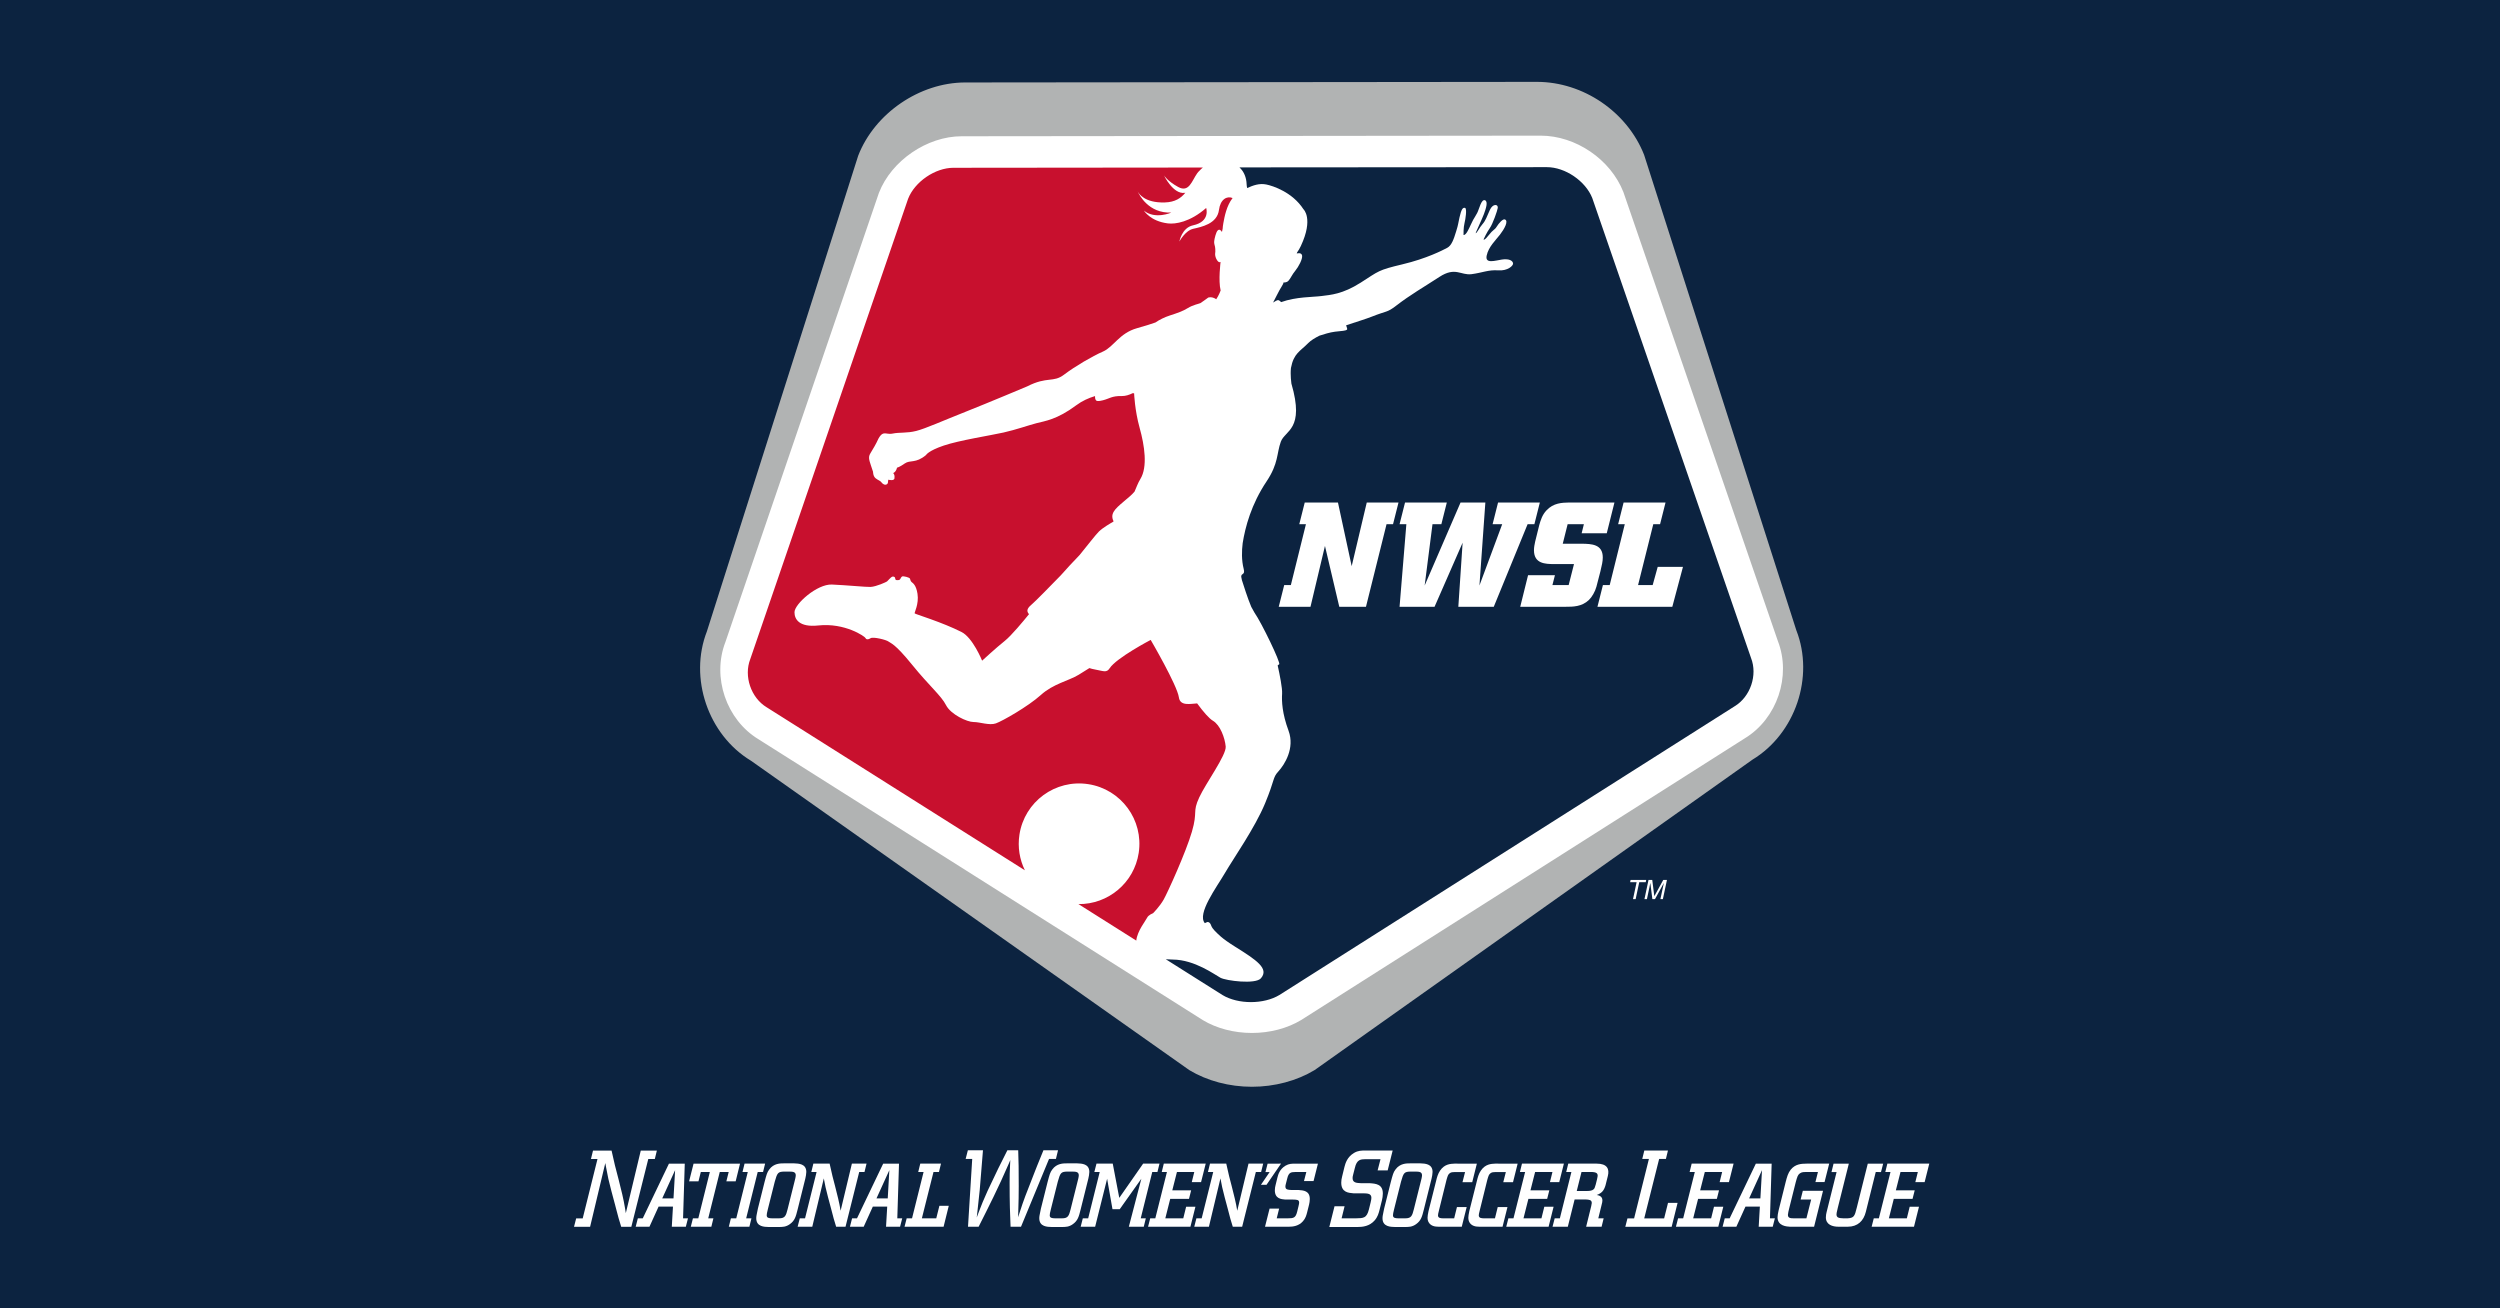
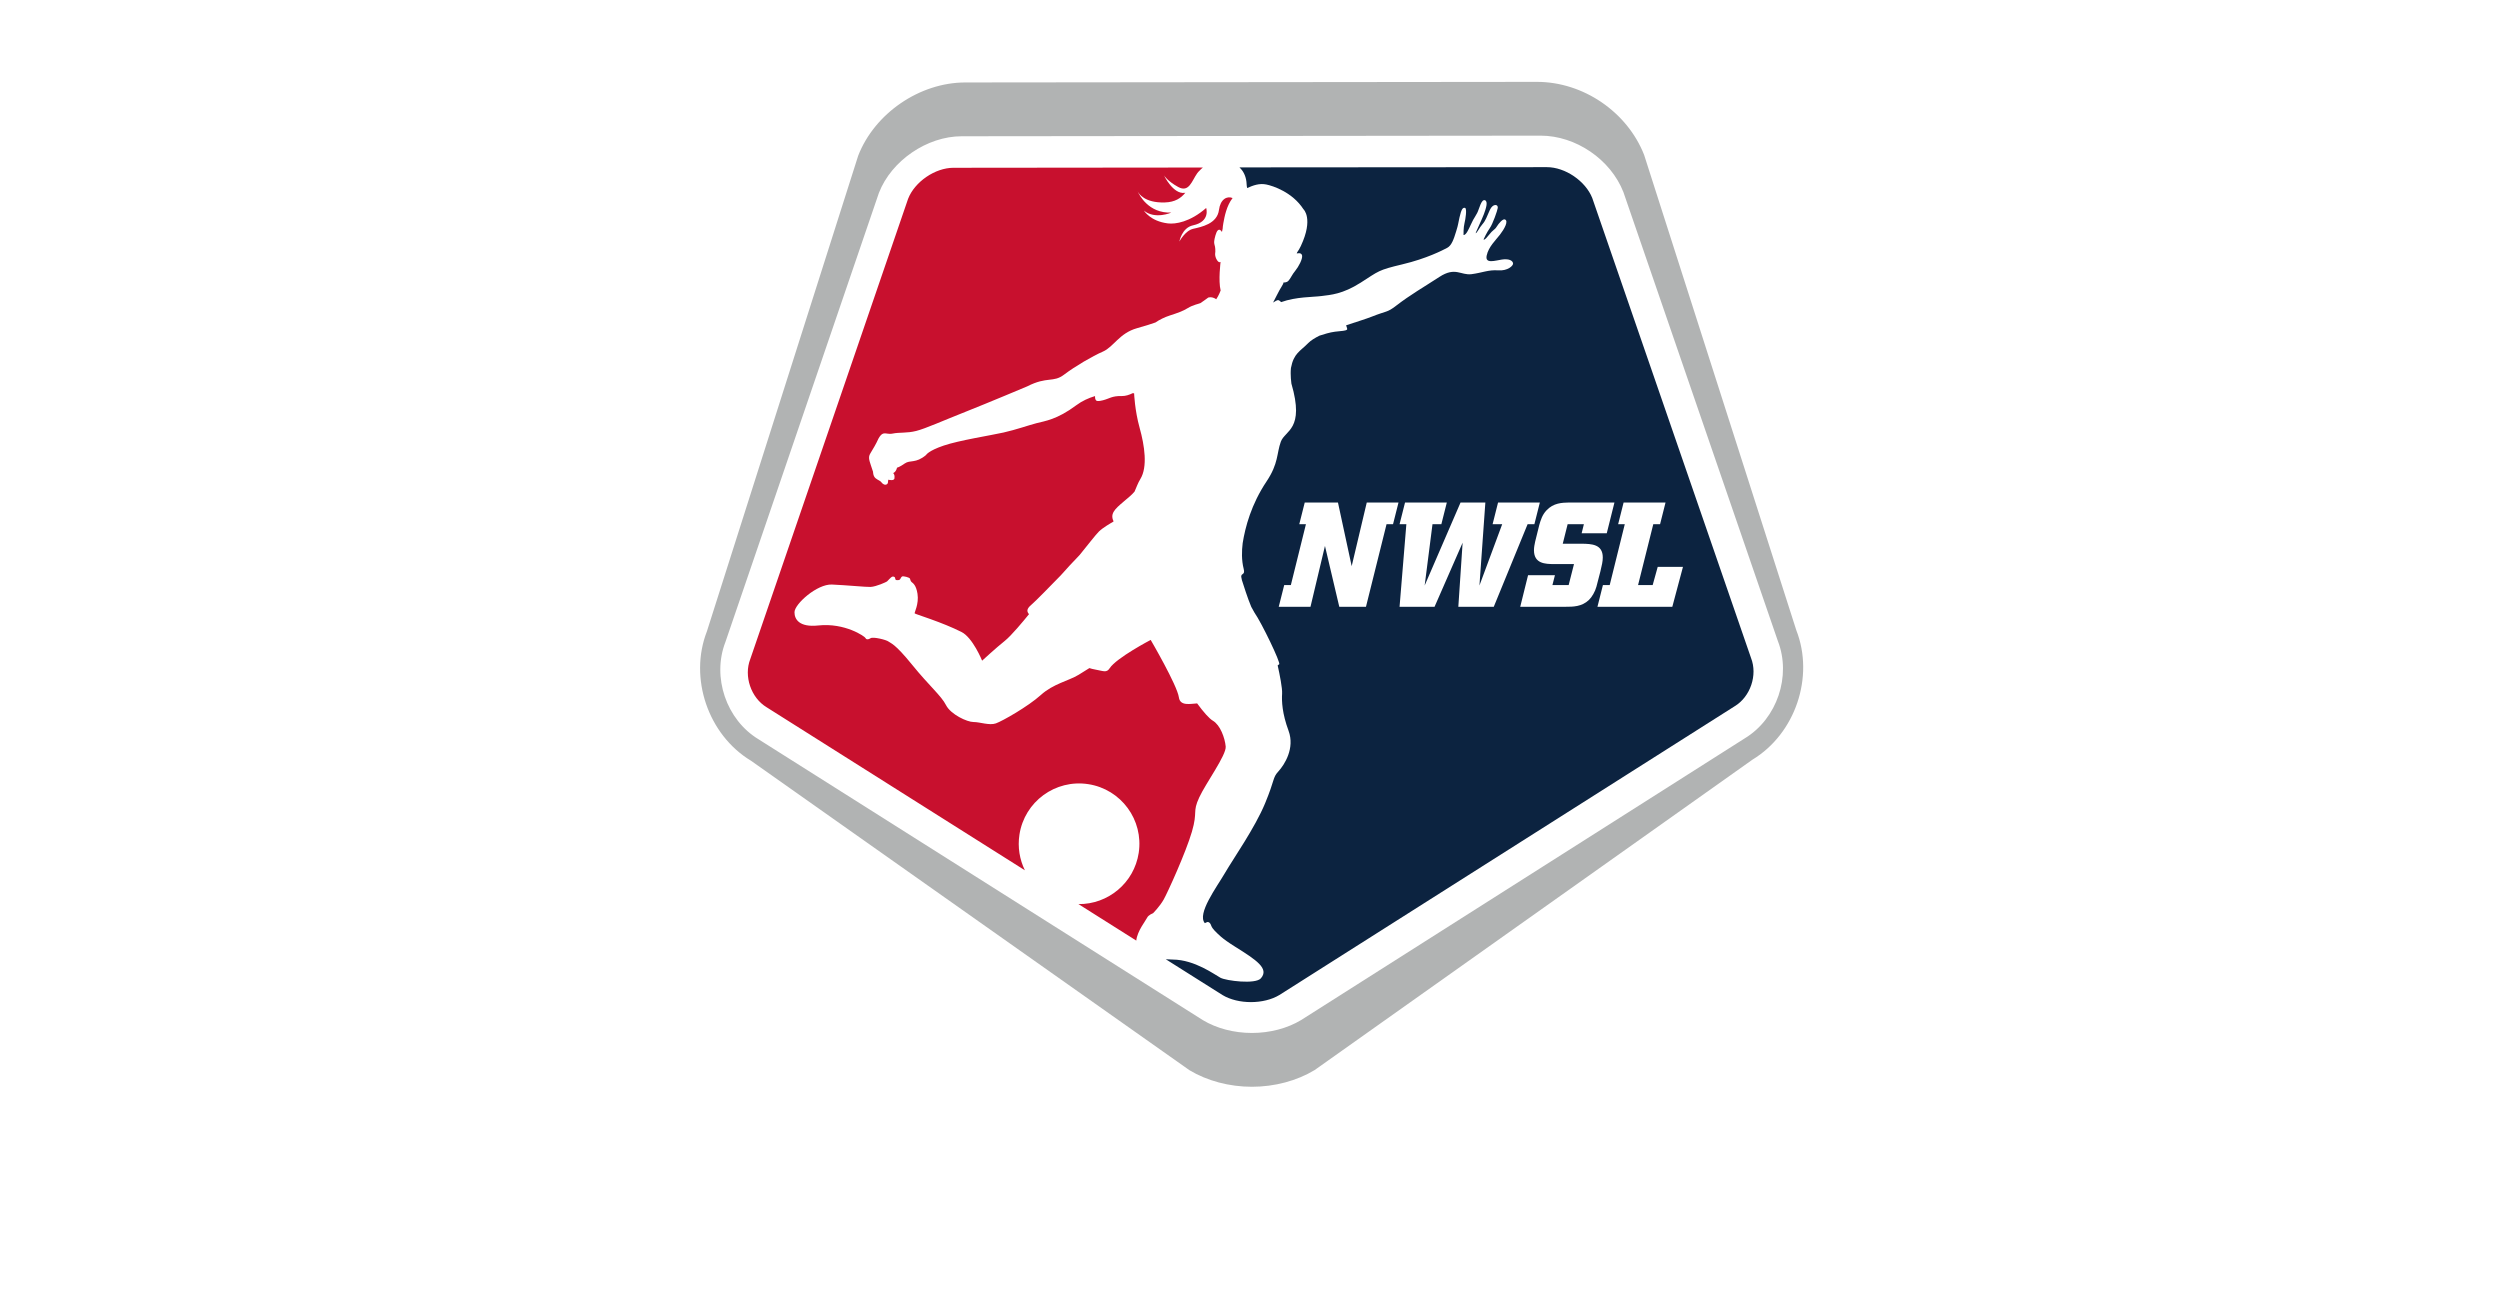
<svg xmlns="http://www.w3.org/2000/svg" version="1.1" id="Layer_1" x="0px" y="0px" viewBox="0 0 1200 628" style="enable-background:new 0 0 1200 628;" xml:space="preserve">
  <style type="text/css">
	.Drop_x0020_Shadow{fill:none;}
	.Round_x0020_Corners_x0020_2_x0020_pt{fill:#FFFFFF;stroke:#231F20;stroke-miterlimit:10;}
	.Live_x0020_Reflect_x0020_X{fill:none;}
	.Bevel_x0020_Soft{fill:url(#SVGID_1_);}
	.Dusk{fill:#FFFFFF;}
	.Foliage_GS{fill:#FFDD00;}
	.Pompadour_GS{fill-rule:evenodd;clip-rule:evenodd;fill:#44ADE2;}
	.st0{fill:#0C2340;}
	.st1{fill:#FFFFFF;}
	.st2{fill:#C8102E;}
	.st3{fill:#B1B3B3;}
</style>
  <linearGradient id="SVGID_1_" gradientUnits="userSpaceOnUse" x1="225.255" y1="-60.99" x2="225.962" y2="-60.283">
    <stop offset="0" style="stop-color:#DEDFE3" />
    <stop offset="0.178" style="stop-color:#DADBDF" />
    <stop offset="0.361" style="stop-color:#CECFD3" />
    <stop offset="0.546" style="stop-color:#B9BCBF" />
    <stop offset="0.732" style="stop-color:#9CA0A2" />
    <stop offset="0.918" style="stop-color:#787D7E" />
    <stop offset="1" style="stop-color:#656B6C" />
  </linearGradient>
-   <rect x="-2.5" y="-2.5" class="st0" width="1205" height="633" />
  <g id="layer1" transform="translate(-652.581,-444.041)">
    <g id="g3426" transform="matrix(0.398,0,0,-0.398,597.653,652.773)">
      <path id="path22" class="st1" d="M2294.334-235.266l-180.859,565.47c-20.044,51.163-72.458,86.902-127.51,86.902l-680.564-0.689    c-54.182-0.045-107.761-36.735-127.368-87.18L998.288-236.657c-21.608-55.547,1.445-123.191,52.495-153.99l521.475-367.976    c21.091-12.744,47.52-19.782,74.423-19.782c26.969,0,53.5,7.083,74.646,19.914l520.799,369.123    C2293.161-358.47,2316.069-290.781,2294.334-235.266" />
      <path id="path26" class="st2" d="M1367.49-482.133c6.094,39.716,43.233,66.975,82.958,60.881    c39.712-6.1,66.965-43.233,60.878-82.948c-5.561-36.276-37.023-62.139-72.688-61.715l69.736-44.022    c1.206,11.574,11.444,24.069,13.006,27.453c1.652,3.611,7.19,5.518,7.19,5.518s8.124,8.14,12.876,16.549    c4.739,8.418,26.733,56.694,34.032,81.762c7.326,25.074,0.339,23.073,8.839,41.39c7.924,17.157,32.872,51.163,31.921,61.405    c-0.954,10.261-6.492,25.811-15.443,31.09c-4.377,2.583-11.147,10.18-19.009,20.9c-7.975-0.404-20.493-3.572-21.996,7.206    c-2.05,14.703-34.013,69.367-34.013,69.367s-41.361-21.654-49.492-34.187c-3.808-5.877-7.532-3.275-17.619-1.507    c-2.67,0.466-4.888,1.067-6.818,1.717c-5.321-3.372-9.831-6.194-12.996-8.102c-12.395-7.474-30.44-10.685-45.638-24.418    c-15.204-13.733-46.34-31.436-54.167-34.184c-7.846-2.758-19.268,1.71-26.936,1.655c-7.672-0.058-27.502,9.168-33.192,20.412    c-5.687,11.26-20.179,23.112-40.744,48.506c-21.259,26.264-25.921,25.979-28.553,28.113c-2.641,2.134-18.595,6.062-21.618,4.067    c-3.032-2.014-5.441-1.642-6.155,0.194c-0.698,1.839-24.822,18.628-56.976,15.162c-22.995-2.476-28.746,7.581-28.675,16.019    c0.09,9.838,27.23,34.123,45.147,33.344c17.923-0.763,41.487-3.136,46.572-2.89c6.967,0.339,19.148,6.003,19.882,6.631    c0.75,0.624,4.898,5.367,6.168,5.725c1.258,0.359,3.243-0.032,3.433-1.174c0.194-1.144,0.643-2.793,1.403-2.906    c0.75-0.113,3.572-0.359,4.503,0.647c0.921,1.015,1.448,3.233,2.864,3.773c1.426,0.543,8.819-1.161,9.333-2.764    c0.514-1.616,0.689-2.981,2.053-4.141c1.342-1.17,5.289-3.259,6.989-14.005c1.949-12.401-4.057-22.979-3.407-23.655    c0.66-0.676,6.34-2.311,19.213-6.964c12.86-4.652,25.197-9.472,37.22-15.469c13.649-6.802,24.906-34.63,24.906-34.63    s16.924,15.586,27.389,23.92c7.827,6.246,22.345,23.749,29.167,32.177c-0.061,0.071-0.149,0.171-0.191,0.223    c-2.237,2.79-3.369,5.822,3.255,11.328c4.671,3.889,22.197,21.87,35.232,35.251c6.805,7.685,14.451,15.999,22.795,24.612    c8.803,10.791,19.484,24.631,23.28,28.32c4.726,4.604,14.431,10.183,17.037,11.651c0.197,0.2,0.372,0.398,0.559,0.605    c-0.372,0.721-1.545,3.2-1.519,5.877c0.061,8.089,9.844,14.221,21.615,24.663c1.901,1.688,3.63,3.469,5.205,5.286    c2.502,5.651,4.012,10.261,7.038,15.211c8.906,14.561,5.089,40.152-0.889,61.634c-5.961,21.492-6.656,41.671-6.656,41.671    c-0.44,0.071-1.031,0.132-1.704,0.204c-4.08-2.021-8.693-3.588-13.112-3.472c-12.065,0.301-14.823-3.107-22.853-5.114    c-8.03-2.004-8.308-0.31-9.123,1.477c-0.255,0.566-0.349,1.969-0.356,3.605c-7.607-2.299-15.537-5.777-22.61-11.069    c-23.251-17.383-37.957-19.025-47.804-21.582c-9.844-2.564-24.735-7.885-39.903-11.296c-15.168-3.424-53.52-9.395-72.283-15.786    c-18.78-6.382-21.22-11.376-21.22-11.376c-12.543-10.5-19.2-5.583-25.646-10.161c-6.44-4.565-9.304-5.05-9.304-5.05    c-1.432-5.716-4.704-6.511-4.704-6.511c2.256-2.198,1.607-5.247,1.607-5.247c0.692-5.114-7.465-2.754-7.465-2.754l-0.301-1.988    c0.201-4.671-3.782-4.054-3.782-4.054c-0.718,0.107-2.661,0.776-4.193,2.868c-1.532,2.088-3.546,2.211-6.863,4.768    c-3.323,2.538-3.239,7.904-3.239,7.904l-2.538,7.607c-2.528,7.629-3.391,10.526-0.226,15.427c3.162,4.888,6.834,11.92,6.834,11.92    c7.458,17.208,10.516,9.32,19.31,11.114c8.803,1.817,17.283,0.32,28.666,3.213c11.38,2.893,32.493,12.44,59.517,23.115    c27.02,10.678,74.385,30.657,74.385,30.657c24.321,12.388,31.216,4.103,44.426,14.124c13.213,10.022,33.99,22.213,46.896,27.832    c12.906,5.622,19.714,22.177,41.028,28.181c10.817,3.045,17.929,5.36,22.316,6.909c4.678,3.252,10.943,6.378,17.348,8.441    c9.307,3.007,15.683,5.211,21.776,8.981c6.084,3.773,13.698,5.195,15.094,5.932c1.39,0.734,9.463,6.721,9.463,6.721    c4.351,1.073,7.833-0.786,9.605-2.053c3.146,4.565,5.325,10.555,5.325,10.555c-3.003,11.764-0.071,34.482-0.071,34.482    s-1.823-1.743-4.313,2.143c-3.346,5.247-2.017,9.76-2.017,9.76c0.301,11.632-3.427,7.235,0.104,20.005    c3.462,12.508,7.869,4.167,7.869,4.167l0.653,3.049c0.052,0.207,0.116,0.456,0.175,0.676c0.12,1.982,0.375,4.212,0.834,6.789    c1.487,8.25,3.88,21.036,11.176,30.441c-6.86,2.903-14.797-1.623-16.429-14.367c-2.15-16.827-21.324-20.525-31.074-22.737    c-9.773-2.247-16.662-15.356-16.662-15.356s2.868,16.639,16.497,19.556c21.272,4.545,15.809,20.907,15.809,20.907    c-19.484-17.063-37.155-19.701-46.123-18.602c-21.35,2.577-29.005,15.495-29.005,15.495c13.442-11.157,33.114-2.431,33.114-2.431    c-27.68-1.18-38.956,21.738-40.74,25.805c-0.201,0.43-0.285,0.676-0.285,0.676s0.116-0.278,0.285-0.676    c1.39-2.91,8.38-14.296,32.804-13.601c12.401,0.349,19.575,5.205,24.825,11.713c-0.478-0.087-0.773-0.113-0.773-0.113    c-13.95-2.075-25.055,21.12-25.055,21.12s4.061-6.844,17.196-14.06c13.122-7.212,16.478,7.474,22.966,16.581    c0.776,1.096,1.694,2.088,2.693,2.997c1.245,1.397,2.615,2.69,4.112,3.879l-300.852-0.304    c-22.074-0.026-46.666-16.872-54.664-37.417L1042.86-270.449c-8.043-20.567,0.883-46.708,19.788-58.117l311.411-196.586    C1367.742-512.263,1365.146-497.395,1367.49-482.133" />
      <path id="path30" class="st3" d="M2242.293-365.99l-535.037-339.74c-16.617-10.025-37.692-15.602-59.404-15.602    c-21.608,0-42.628,5.512-59.187,15.495l-535.696,338.596c-39.011,23.49-56.556,75.07-40.065,117.465l185.11,541.641    c15.091,38.843,57.981,68.203,99.717,68.249l698.286,0.74c42.425,0,84.397-28.65,99.859-68.106l186.193-541.146    C2298.696-290.788,2281.194-342.413,2242.293-365.99 M2304.396-235.596l-183.542,573.271    c-20.341,51.819-73.437,88.043-129.23,88.043l-689.538-0.714c-54.933-0.042-109.228-37.2-129.072-88.328L990.559-236.983    c-21.922-56.294,1.422-124.814,53.174-156.043l528.736-373.181c21.382-12.893,48.134-20.015,75.384-20.015    c27.334,0,54.205,7.177,75.658,20.16l528.005,374.341C2303.248-360.42,2326.46-291.838,2304.396-235.596" />
      <g>
        <path id="path42" class="st0" d="M2154.876-207.331h-90.287l6.589,26.176h8.192l18.166,73.37h-8.011l6.589,26.18h50.572     l-6.589-26.18h-8.189l-18.343-73.37h17.625l6.062,21.909h30.45L2154.876-207.331L2154.876-207.331z M2054.264-199.139     c-8.541-8.192-19.404-8.192-27.599-8.192h-55.204l9.44,38.109h32.413l-3.032-11.932h19.588l6.414,25.287h-24.398     c-9.799,0.178-23.868,0.178-23.868,16.743c0,3.559,0.714,6.941,1.429,10.326l4.985,20.124c1.784,6.055,3.569,12.107,8.548,17.451     c8.551,9.262,19.058,9.437,27.243,9.618h54.858l-9.265-37.042h-30.276l2.677,10.862h-19.591l-5.88-23.506h22.979     c11.745-0.178,25.287-0.537,25.287-16.562c0-4.804-1.07-9.259-2.854-16.74l-4.807-18.518     C2061.745-189.169,2057.83-195.757,2054.264-199.139 M1896.802-207.331l5.166,77.284l-33.838-77.284h-42.208l8.192,99.546h-8.192     l6.595,26.18h50.394l-6.589-26.18h-10.688l-9.437-73.903l43.272,100.083h29.92l-7.125-100.083l27.427,73.903h-11.577l6.589,26.18     h50.394l-6.585-26.18h-8.189l-40.782-99.546H1896.802L1896.802-207.331z M1818.046-107.785h-7.833l-24.799-99.546h-32.19     l-17.273,73.37l-17.451-73.37h-38.29l6.589,26.176h8.017l18.165,73.37h-8.018l6.589,26.18h40.071l16.555-76.754l18.169,76.754     h38.286L1818.046-107.785L1818.046-107.785z M2249.832-269.169l-191.485,554.718c-8.063,20.535-32.694,37.33-54.755,37.307     l-370.795-0.285c5.583-5.059,8.418-12.388,8.683-20.338c0.045-1.529,0.301-3.058,0.627-4.578     c7.365,3.314,14.742,5.971,23.044,4.3c8.043-1.623,31.588-9.259,44.885-29.875c0,0,12.398-11.144-3.175-44.335     c-1.403-2.987-2.919-5.538-4.516-7.749c-0.259-0.802-0.414-1.287-0.414-1.287s5.606,1.755,6.446-2.37     c0.834-4.109-4.339-13.795-8.189-18.392c-3.866-4.591-5.965-9.838-8.373-12.243c-2.408-2.418-5.845-1.888-5.845-1.888     c-0.242-2.741-3.268-5.609-8.147-15.608c-1.836-3.776-3.301-6.589-4.432-8.664c2.464,1.61,4.849,2.955,5.971,2.955     c1.025,0,2.418-1.06,3.782-2.399c18.175,6.534,38.287,5.948,48.7,7.329c10.895,1.455,25.045,2.046,47.222,16.145     c22.145,14.102,20.597,15.01,50.174,22.051c29.571,7.041,48.418,16.94,53.963,19.808c5.538,2.864,8.04,10.423,11.005,20.066     c2.971,9.647,1.885,7.665,4.041,16.895c2.147,9.227,3.763,12.136,6.631,11.334c2.57-0.718,0.575-13.801-0.624-18.343     c-1.384-5.189-1.193-14.338-1.193-14.338s1.995-0.802,5.014,4.756c3.107,5.732,4.29,9.262,6.527,13.339     c2.25,4.093,2.467,3.747,4.956,8.493c2.493,4.743,4.862,16.898,9.34,15.314c4.148-1.471,1.047-10.526-1.258-16.74     c-2.299-6.214-10.5-23.293-9.896-23.079c1.849,0.64,4.277,6.55,8.198,10.988c3.909,4.452,5.124,8.916,8.848,17.06     c3.718,8.134,10.161,7.096,9.582,2.557c-0.433-3.301-6.084-19.423-9.553-24.292c-3.475-4.865-7.626-13.581-7.575-13.707     c0.288-0.731,1.671-0.718,5.874,4.681c5.955,7.652,7.261,6.336,9.909,10.581c2.631,4.254,7.432,9.718,9.863,8.826     c4.917-1.797-0.679-11.706-5.932-18.466c-5.257-6.763-13.717-14.606-15.961-25.074c-2.247-10.484,10.151-6.049,18.476-4.843     c8.312,1.206,12.925-1.206,13.352-4.662c0.343-2.758-6.443-9.269-17.994-8.396c-11.541,0.883-19.022-2.848-32.005-4.584     c-12.97-1.739-19.52,9.269-38.775-3.278c-19.239-12.553-34.954-21.424-52.479-34.937c-10.814-8.341-10.95-5.79-29.005-12.973     c-7.242-2.88-18.883-6.417-31.09-10.491c0.798-2.392,1.72-4.726,1.102-5.189c-2.227-1.675-5.389-1.397-14.687-2.551     c-5.874-0.734-13.604-3.094-18.495-4.73c-5.767-2.861-10.552-5.855-13.604-8.965c-9.828-10.048-17.467-12.201-20.842-30.02     c-0.954-8.383,0.521-18.77,0.521-18.77c16.332-55.873-7.639-56.151-12.747-70.201c-5.111-14.043-2.602-26.028-17.157-47.804     c-18.55-27.757-25.746-55.097-28.844-74.54c-1.135-9.168-1.471-20.49,1.229-31.045c1.991-7.791-3.042-4.668-2.981-9.427     c0.255-1.345,0.537-2.729,0.85-4.151c1.562-4.992,7.141-22.591,11.266-32.157c0.081-0.139,0.155-0.297,0.233-0.43     c0.983-1.665,2.163-3.805,3.479-6.275c9.185-13.235,32.018-60.946,30.007-62.53c-0.362-0.285-1.018-0.76-1.878-1.364     c2.47-11.024,5.777-27.505,5.363-34.11c-0.556-9.029-0.019-23.69,7.791-44.768c7.804-21.068-4.907-40.928-12.21-48.926     c-7.297-7.988-3.87-9.062-16.142-38.655c-12.269-29.59-38.038-66.212-48.522-84.206c-9.892-16.96-33.828-48.916-24.111-60.225     c1.519,0.731,2.974,1.503,3.724,1.4c1.309-0.181,3.016-1.186,4.012-4.474c0.611-2.008,2.703-4.516,4.255-6.178     c4.478-4.293,7.455-8.447,24.563-19.168c25.691-16.083,41.342-26.344,31.048-38.112c-6.543-7.491-41.836-3.007-48.771,0.689     c-6.85,3.643-30.89,21.731-57.36,21.935c-2.968,0.026-5.809,0.165-8.548,0.378l68.385-43.165     c18.909-11.396,49.822-11.357,68.672,0.078l549.071,348.252C2249.046-315.848,2257.885-289.684,2249.832-269.169" />
        <g>
          <path id="path46" class="st1" d="M887.215-955.145h12.194l20.448,81.781h7.878l2.48,10.141h-19.413l-18.023-75.393l-0.967,5.987      c-1.804,11.182-4.639,22.352-7.381,33.156l-1.232,4.798c-3.123,11.764-3.909,14.726-7.604,31.452h-22.394l-2.48-10.141h7.888      l-17.842-71.646h-7.888l-2.589-10.135h19.4l18.337,76.906l1.183-6.314c1.882-10.044,2.741-14.635,6.126-27.259      c0.821-3.214,1.681-6.369,2.538-9.514c0.679-2.496,1.358-4.982,2.008-7.465l0.798-3.087      C883.737-943.685,884.361-946.103,887.215-955.145" />
          <path id="path50" class="st1" d="M936.688-920.853h13.581l1.94,34.058C952.209-886.795,936.688-920.853,936.688-920.853z       M961.804-944.892h5.926l-2.586-10.125H948.22l1.403,24.253h-17.354l-10.995-24.253h-16.597l2.586,10.125h5.929l31.578,65.966      h19.08C963.851-878.926,961.804-944.892,961.804-944.892z" />
-           <path id="path54" class="st1" d="M1016.83-889.055h-10.778l-13.904-55.835h6.249l-2.476-10.128h-24.793l2.589,10.128h6.466      l13.904,55.835h-10.885l-2.806-11.215H969.08l5.389,21.343h56.048l-5.279-21.343h-11.212      C1014.027-900.269,1016.83-889.055,1016.83-889.055z" />
          <path id="path58" class="st1" d="M1051.816-889.055l-13.905-55.835h6.362l-2.483-10.128h-24.79l2.48,10.128h6.469l13.901,55.835      h-6.359l2.48,10.129h24.793l-2.483-10.129C1058.282-889.055,1051.816-889.055,1051.816-889.055z" />
          <path id="path62" class="st1" d="M1064.093-933.784c-1.077-4.419-1.403-5.929-1.403-7.439c0-3.233,2.589-3.559,6.469-3.669      h8.299c7.439,0,8.409,3.126,10.455,11.108l8.302,33.195c0.43,1.507,1.506,5.712,1.506,7.545c0,4.313-3.556,4.419-7.652,4.526      h-5.712c-8.409,0-8.948-1.723-11.965-12.181C1072.391-900.699,1064.092-933.784,1064.093-933.784z M1095.888-878.6      c5.282-0.22,14.551-0.433,14.551-10.348c0-2.266-0.647-5.712-1.183-7.975l-9.379-37.617c-2.046-8.192-3.339-13.148-9.269-17.354      c-4.743-3.446-8.839-3.446-13.798-3.446h-11.748c-5.066,0.107-14.981,0.213-14.981,10.449c0,2.376,0.213,3.233,1.94,11.645      l7.975,31.798c2.48,9.375,3.126,11.965,5.712,15.414c5.389,7.545,13.581,7.436,17.354,7.436      C1083.063-878.6,1095.888-878.6,1095.888-878.6z" />
          <path id="path66" class="st1" d="M1174.23-889.055l-16.491-65.963h-11.318c-2.693,8.512-3.016,9.912-6.142,21.983      c-1.187,4.529-2.48,9.055-3.666,13.691c-2.8,10.455-3.449,14.011-5.066,22.636l-13.901-58.311h-17.677l2.586,10.129h6.359      l13.905,55.835h-6.359l2.476,10.128h19.617c3.236-14.654,3.773-16.594,6.579-27.159c2.476-9.812,5.063-19.617,6.679-29.645      l13.581,56.804h17.677l-2.48-10.128C1180.589-889.055,1174.23-889.055,1174.23-889.055z" />
-           <path id="path70" class="st1" d="M1195.07-920.853h13.581l1.94,34.058L1195.07-920.853z M1220.187-944.892h5.926l-2.586-10.125      h-16.924l1.403,24.253h-17.354l-10.995-24.253h-16.598l2.586,10.125h5.929l31.578,65.966h19.08L1220.187-944.892      L1220.187-944.892z" />
          <path id="path74" class="st1" d="M1263.824-889.055l-14.011-55.835h17.354l3.77,15.088h11.318l-6.249-25.216h-47.103      l2.586,10.128h6.466l13.905,55.835h-6.466l2.476,10.129h25.006l-2.476-10.129H1263.824L1263.824-889.055z" />
          <path id="path78" class="st1" d="M1405.43-933.784c-1.077-4.419-1.403-5.929-1.403-7.439c0-3.233,2.589-3.559,6.469-3.669h8.299      c7.439,0,8.409,3.126,10.455,11.108l8.302,33.195c0.43,1.507,1.507,5.712,1.507,7.545c0,4.313-3.556,4.419-7.652,4.526h-5.712      c-8.409,0-8.949-1.723-11.965-12.181L1405.43-933.784L1405.43-933.784z M1437.225-878.6c5.282-0.22,14.551-0.433,14.551-10.348      c0-2.266-0.647-5.712-1.183-7.975l-9.379-37.617c-2.046-8.192-3.339-13.148-9.269-17.354c-4.743-3.446-8.839-3.446-13.798-3.446      H1406.4c-5.066,0.107-14.981,0.213-14.981,10.449c0,2.376,0.213,3.233,1.94,11.645l7.975,31.798      c2.48,9.375,3.126,11.965,5.713,15.414c5.389,7.545,13.581,7.436,17.354,7.436H1437.225L1437.225-878.6z" />
-           <path id="path82" class="st1" d="M1527.658-889.055l-13.904-55.835h6.146l-2.48-10.128h-18l15.091,57.881l-26.086-36.754h-8.729      l-6.469,36.754l-14.444-57.881h-17.461l2.586,10.128h6.469l13.904,55.835h-6.466l2.583,10.129h19.62l7.866-41.284l28.779,41.284      h19.727l-2.48-10.129H1527.658L1527.658-889.055z" />
+           <path id="path82" class="st1" d="M1527.658-889.055l-13.904-55.835h6.146l-2.48-10.128h-18l-26.086-36.754h-8.729      l-6.469,36.754l-14.444-57.881h-17.461l2.586,10.128h6.469l13.904,55.835h-6.466l2.583,10.129h19.62l7.866-41.284l28.779,41.284      h19.727l-2.48-10.129H1527.658L1527.658-889.055z" />
          <path id="path86" class="st1" d="M1578.335-889.055h-20.91l-5.606-22.1h22.743l-2.586-10.235h-22.636l-5.926-23.5h21.663      l3.449,14.014h11.212l-6.039-24.143h-51.089l2.586,10.129h6.146l14.011,55.835h-6.252l2.48,10.128h50.552l-5.606-22.31h-11.211      L1578.335-889.055L1578.335-889.055z" />
          <path id="path90" class="st1" d="M1652.588-889.055l-16.494-65.963h-11.315c-2.696,8.512-3.016,9.912-6.142,21.983      c-1.186,4.529-2.479,9.055-3.666,13.691c-2.8,10.455-3.449,14.011-5.066,22.636l-13.901-58.311h-17.677l2.586,10.129h6.359      l13.905,55.835h-6.359l2.476,10.128h19.617c3.236-14.654,3.773-16.594,6.576-27.159c2.483-9.812,5.066-19.617,6.682-29.645      l13.581,56.804h17.677l-2.48-10.128L1652.588-889.055L1652.588-889.055z" />
          <path id="path94" class="st1" d="M1727.48-878.927l-5.286-21.013h-11.528l2.803,10.885h-13.581      c-4.529-0.107-7.762-0.213-9.485-7.975l-1.51-5.929c-0.433-1.507-0.65-2.586-0.65-3.559c0-3.876,3.02-3.986,7.332-4.2h8.402      c6.146-0.436,13.691-0.973,13.691-10.885c0-2.59-0.43-4.636-0.86-6.689l-2.373-9.482c-0.86-3.34-1.833-7.009-4.956-10.565      c-5.066-5.819-11.968-6.679-17.137-6.679h-28.672l5.499,21.877h11.528l-2.91-11.748h13.045c7.109,0.107,9.699,0.22,11.638,8.089      l1.616,6.572c0.543,2.366,0.756,3.34,0.756,4.419c0,3.446-3.019,3.446-7.115,3.556h-9.592      c-5.063,0.427-12.608,1.08-12.608,11.205c0,2.376,0.427,4.529,0.857,6.146l2.266,9.269c0.967,3.669,2.589,9.918,9.699,14.231      c4.206,2.476,7.655,2.476,12.181,2.476L1727.48-878.927L1727.48-878.927z" />
          <path id="path98" class="st1" d="M1741.201-955.341h34.204c5.816,0,14.27,0.821,20.451,7.924      c3.76,4.28,4.907,8.738,5.919,12.666l2.939,11.758c0.508,2.392,1.038,4.904,1.038,8.03c0,11.328-8.496,11.923-15.993,12.446      h-10.345c-5.548,0.278-10.145,0.504-10.145,6.262c0,1.225,0.246,2.583,0.844,4.694l1.869,7.322      c2.312,10.432,7.148,10.546,12.75,10.685h18.22l-3.475-13.5h12.12l6.02,23.955h-32.057c-5.577,0-9.605,0-14.567-2.929      c-8.392-5.082-10.352-12.488-11.525-16.914l-2.822-11.557c-0.692-2.593-1.038-5.063-1.038-7.368      c0-11.606,8.477-12.324,14.671-12.851h11.806l0.369-0.006c4.885-0.133,9.501-0.252,9.501-5.454c0-1.445-0.278-2.69-0.957-5.696      l-2.017-8.189c-2.619-10.626-6.634-10.685-15.437-10.817h-17.522l3.604,14.567h-12.136L1741.201-955.341L1741.201-955.341z" />
          <path id="path102" class="st1" d="M1819.374-933.784c-1.077-4.419-1.4-5.929-1.4-7.439c0-3.233,2.586-3.559,6.466-3.669h8.302      c7.439,0,8.405,3.126,10.455,11.108l8.299,33.195c0.43,1.507,1.506,5.712,1.506,7.545c0,4.313-3.553,4.419-7.652,4.526h-5.709      c-8.409,0-8.949-1.723-11.968-12.181C1827.672-900.699,1819.374-933.784,1819.374-933.784z M1851.172-878.6      c5.282-0.22,14.551-0.433,14.551-10.348c0-2.266-0.647-5.712-1.186-7.975l-9.379-37.617c-2.046-8.192-3.339-13.148-9.269-17.354      c-4.743-3.446-8.835-3.446-13.795-3.446h-11.748c-5.069,0.107-14.984,0.213-14.984,10.449c0,2.376,0.213,3.233,1.943,11.645      l7.972,31.798c2.479,9.375,3.126,11.965,5.716,15.414c5.389,7.545,13.578,7.436,17.351,7.436      C1838.344-878.6,1851.172-878.6,1851.172-878.6z" />
          <path id="path106" class="st1" d="M1919.153-878.927l-5.603-22.417h-11.751l3.126,12.288h-11.965      c-3.123-0.107-4.739-0.107-6.469-1.4c-2.043-1.51-2.476-2.913-3.986-8.192l-9.055-36.648c-0.107-0.433-0.213-0.97-0.32-1.4      c-0.433-1.51-0.863-3.563-0.863-4.636c0-3.559,3.88-3.559,6.679-3.559h12.828l3.343,13.581h11.748l-5.929-23.71h-27.806      c-2.266,0.107-4.423,0.107-6.469,0.86c-0.757,0.213-7.006,2.266-7.006,9.812c0,2.153,0.43,4.313,1.187,8.189l9.162,36.431      c0.97,4.093,2.156,8.619,4.849,12.505c5.389,7.865,12.501,8.082,17.247,8.295C1892.1-878.927,1919.153-878.927,1919.153-878.927      z" />
          <path id="path110" class="st1" d="M1968.341-878.927l-5.603-22.417h-11.751l3.126,12.288h-11.965      c-3.123-0.107-4.739-0.107-6.469-1.4c-2.043-1.51-2.476-2.913-3.986-8.192l-9.055-36.648c-0.107-0.433-0.213-0.97-0.32-1.4      c-0.433-1.51-0.863-3.563-0.863-4.636c0-3.559,3.88-3.559,6.679-3.559h12.828l3.343,13.581h11.748l-5.929-23.71h-27.806      c-2.266,0.107-4.423,0.107-6.469,0.86c-0.756,0.213-7.006,2.266-7.006,9.812c0,2.153,0.43,4.313,1.187,8.189l9.162,36.431      c0.97,4.093,2.156,8.619,4.849,12.505c5.389,7.865,12.501,8.082,17.247,8.295      C1941.288-878.927,1968.341-878.927,1968.341-878.927z" />
          <path id="path114" class="st1" d="M2010.307-889.055h-20.913l-5.602-22.1h22.743l-2.589-10.235h-22.633l-5.929-23.5h21.663      l3.453,14.014h11.208l-6.036-24.143h-51.089l2.586,10.129h6.142l14.014,55.835h-6.256l2.483,10.128h50.552l-5.609-22.31h-11.208      L2010.307-889.055L2010.307-889.055z" />
          <path id="path118" class="st1" d="M2039.624-911.906h12.608c3.346,0,5.929,0.537,7.332,1.723c1.51,1.186,1.723,1.833,2.91,5.929      l1.616,6.466c0.65,3.233,0.757,3.556,0.757,4.529c0,3.66-3.666,3.989-6.146,4.203h-13.365L2039.624-911.906L2039.624-911.906z       M2065.6-944.89h6.466l-2.476-10.129h-18.647l6.142,24.896c0.537,2.376,0.65,3.019,0.65,3.663c0,3.883-3.126,4.099-7.332,4.313      h-13.365l-8.192-32.872h-18.43l2.586,10.128h6.249l13.908,55.835h-6.256l2.483,10.129h34.275      c12.505,0,15.631-6.249,13.475-14.868l-2.806-11.215c-1.936-6.466-4.419-9.378-10.562-11.745      c2.373-0.436,6.789-1.403,6.789-6.472c0-1.287-0.213-2.903-1.077-5.923L2065.6-944.89z" />
          <path id="path122" class="st1" d="M2098.191-955.069h55.89l7.148,28.843h-11.531l-4.681-18.708h-24.014l17.978,71.646h8.15      l2.479,10.141h-28.51l-2.48-10.141h8.027l-17.845-71.646h-8.021L2098.191-955.069L2098.191-955.069z" />
          <path id="path126" class="st1" d="M1356.787-955.019h12.592l33.809,81.781h8.296l2.56,10.462h-17.603      c-2.741-6.579-5.299-12.873-7.61-18.715l-2.741-6.964c-11.47-29.16-13.232-33.641-17.949-48.166l-2.27-6.983l0.22,7.345      c0.404,13.529,0.533,18.353,0.533,29.765c0,23.729-0.129,27.77-0.605,42.803l-0.029,0.915h-13.041      c-7.158-13.879-14.496-28.931-23.745-48.706c-5.434-12.091-7.242-16.52-10.258-24.511l-2.971-7.882l0.944,8.367      c0.947,8.392,2.008,17.794,2.67,24.835c0.605,6.831,1.306,15.715,2.011,24.592c0.66,8.341,1.322,16.675,1.898,23.306h-18.217      l-2.667-10.461h7.914l-5.076-81.781h12.802c11.519,22.788,24.528,48.567,35.894,74.999l2.302,5.35l-0.288-5.816      c-0.404-8.253-0.53-12.288-0.53-21.463C1355.633-926.359,1356.127-940.041,1356.787-955.019" />
          <path id="path130" class="st1" d="M2214.959-889.055h-20.913l-5.602-22.1h22.743l-2.59-10.235h-22.633l-5.929-23.5h21.663      l3.453,14.014h11.208l-6.036-24.143h-51.089l2.586,10.129h6.143l14.014,55.835h-6.256l2.483,10.128h50.552l-5.609-22.31h-11.208      L2214.959-889.055L2214.959-889.055z" />
          <path id="path134" class="st1" d="M2247.518-920.853h13.578l1.943,34.058L2247.518-920.853z M2272.631-944.892h5.929      l-2.586-10.125h-16.924l1.403,24.253h-17.354l-10.995-24.253h-16.597l2.583,10.125h5.929l31.582,65.966h19.077L2272.631-944.892      L2272.631-944.892z" />
          <path id="path138" class="st1" d="M2330.499-889.055h-14.444c-2.263,0-4.956,0.107-7.326-1.616      c-2.586-1.83-3.126-3.989-4.962-10.455l-8.082-32.335c-0.43-1.726-1.4-5.716-1.4-7.225c0-4.203,3.556-4.203,7.865-4.203h14.444      l5.716,22.633h-12.721l2.696,10.565h24.356l-10.778-43.327h-29.102c-3.986,0.213-14.978,0.857-14.978,11.422      c0,2.373,0.537,4.633,1.29,8.302l8.519,34.168c1.616,6.356,2.906,10.885,6.033,14.874c5.389,6.682,12.398,7.326,19.187,7.326      h27.269l-5.603-22.2h-10.998L2330.499-889.055L2330.499-889.055z" />
          <path id="path142" class="st1" d="M2400.213-889.055l-11.962-48.076c-2.696-10.778-9.702-17.887-21.883-17.887h-11.102      c-7.115,0-15.198,2.366-15.198,11.208c0,2.373,0.43,4.633,0.863,6.356l12.072,48.399h-6.143l2.48,10.128h18.43l-13.258-53.028      c-1.51-6.249-1.619-7.115-1.619-8.195c0-4.2,3.236-4.52,8.409-4.739h4.959c7.652,0.54,8.515,2.266,11.102,12.935l13.258,53.028      h18.541l-2.59-10.129H2400.213L2400.213-889.055z" />
          <path id="path146" class="st1" d="M2450.973-889.055h-20.913l-5.603-22.1h22.743l-2.59-10.235h-22.633l-5.929-23.5h21.663      l3.453,14.014h11.208l-6.036-24.143h-51.089l2.586,10.129h6.142l14.015,55.835h-6.256l2.483,10.128h50.552l-5.609-22.31h-11.208      L2450.973-889.055L2450.973-889.055z" />
          <path id="path150" class="st1" d="M1666.779-878.927l-2.58-10.135h5.053l-10.539-15.411h6.744l17.49,25.546H1666.779      L1666.779-878.927z" />
        </g>
      </g>
      <g>
        <path id="path34" class="st1" d="M2123.375-536.769l-0.582-2.764h-7.817l-4.335-20.428h-3.191l4.338,20.428h-7.811l0.582,2.764     H2123.375L2123.375-536.769z" />
        <path id="path38" class="st1" d="M2126.173-536.769h4.497l2.492-19.604l10.782,19.604h4.452l-4.924-23.192h-2.984l2.906,13.691     c0.094,0.472,0.271,1.254,0.527,2.347c0.255,1.099,0.517,2.266,0.779,3.524l-10.762-19.562h-3.113l-2.506,19.562l-0.158-0.714     c-0.116-0.569-0.284-1.432-0.504-2.593c-0.22-1.164-0.391-2.021-0.504-2.564l-2.906-13.691h-2.997L2126.173-536.769     L2126.173-536.769z" />
      </g>
    </g>
  </g>
</svg>